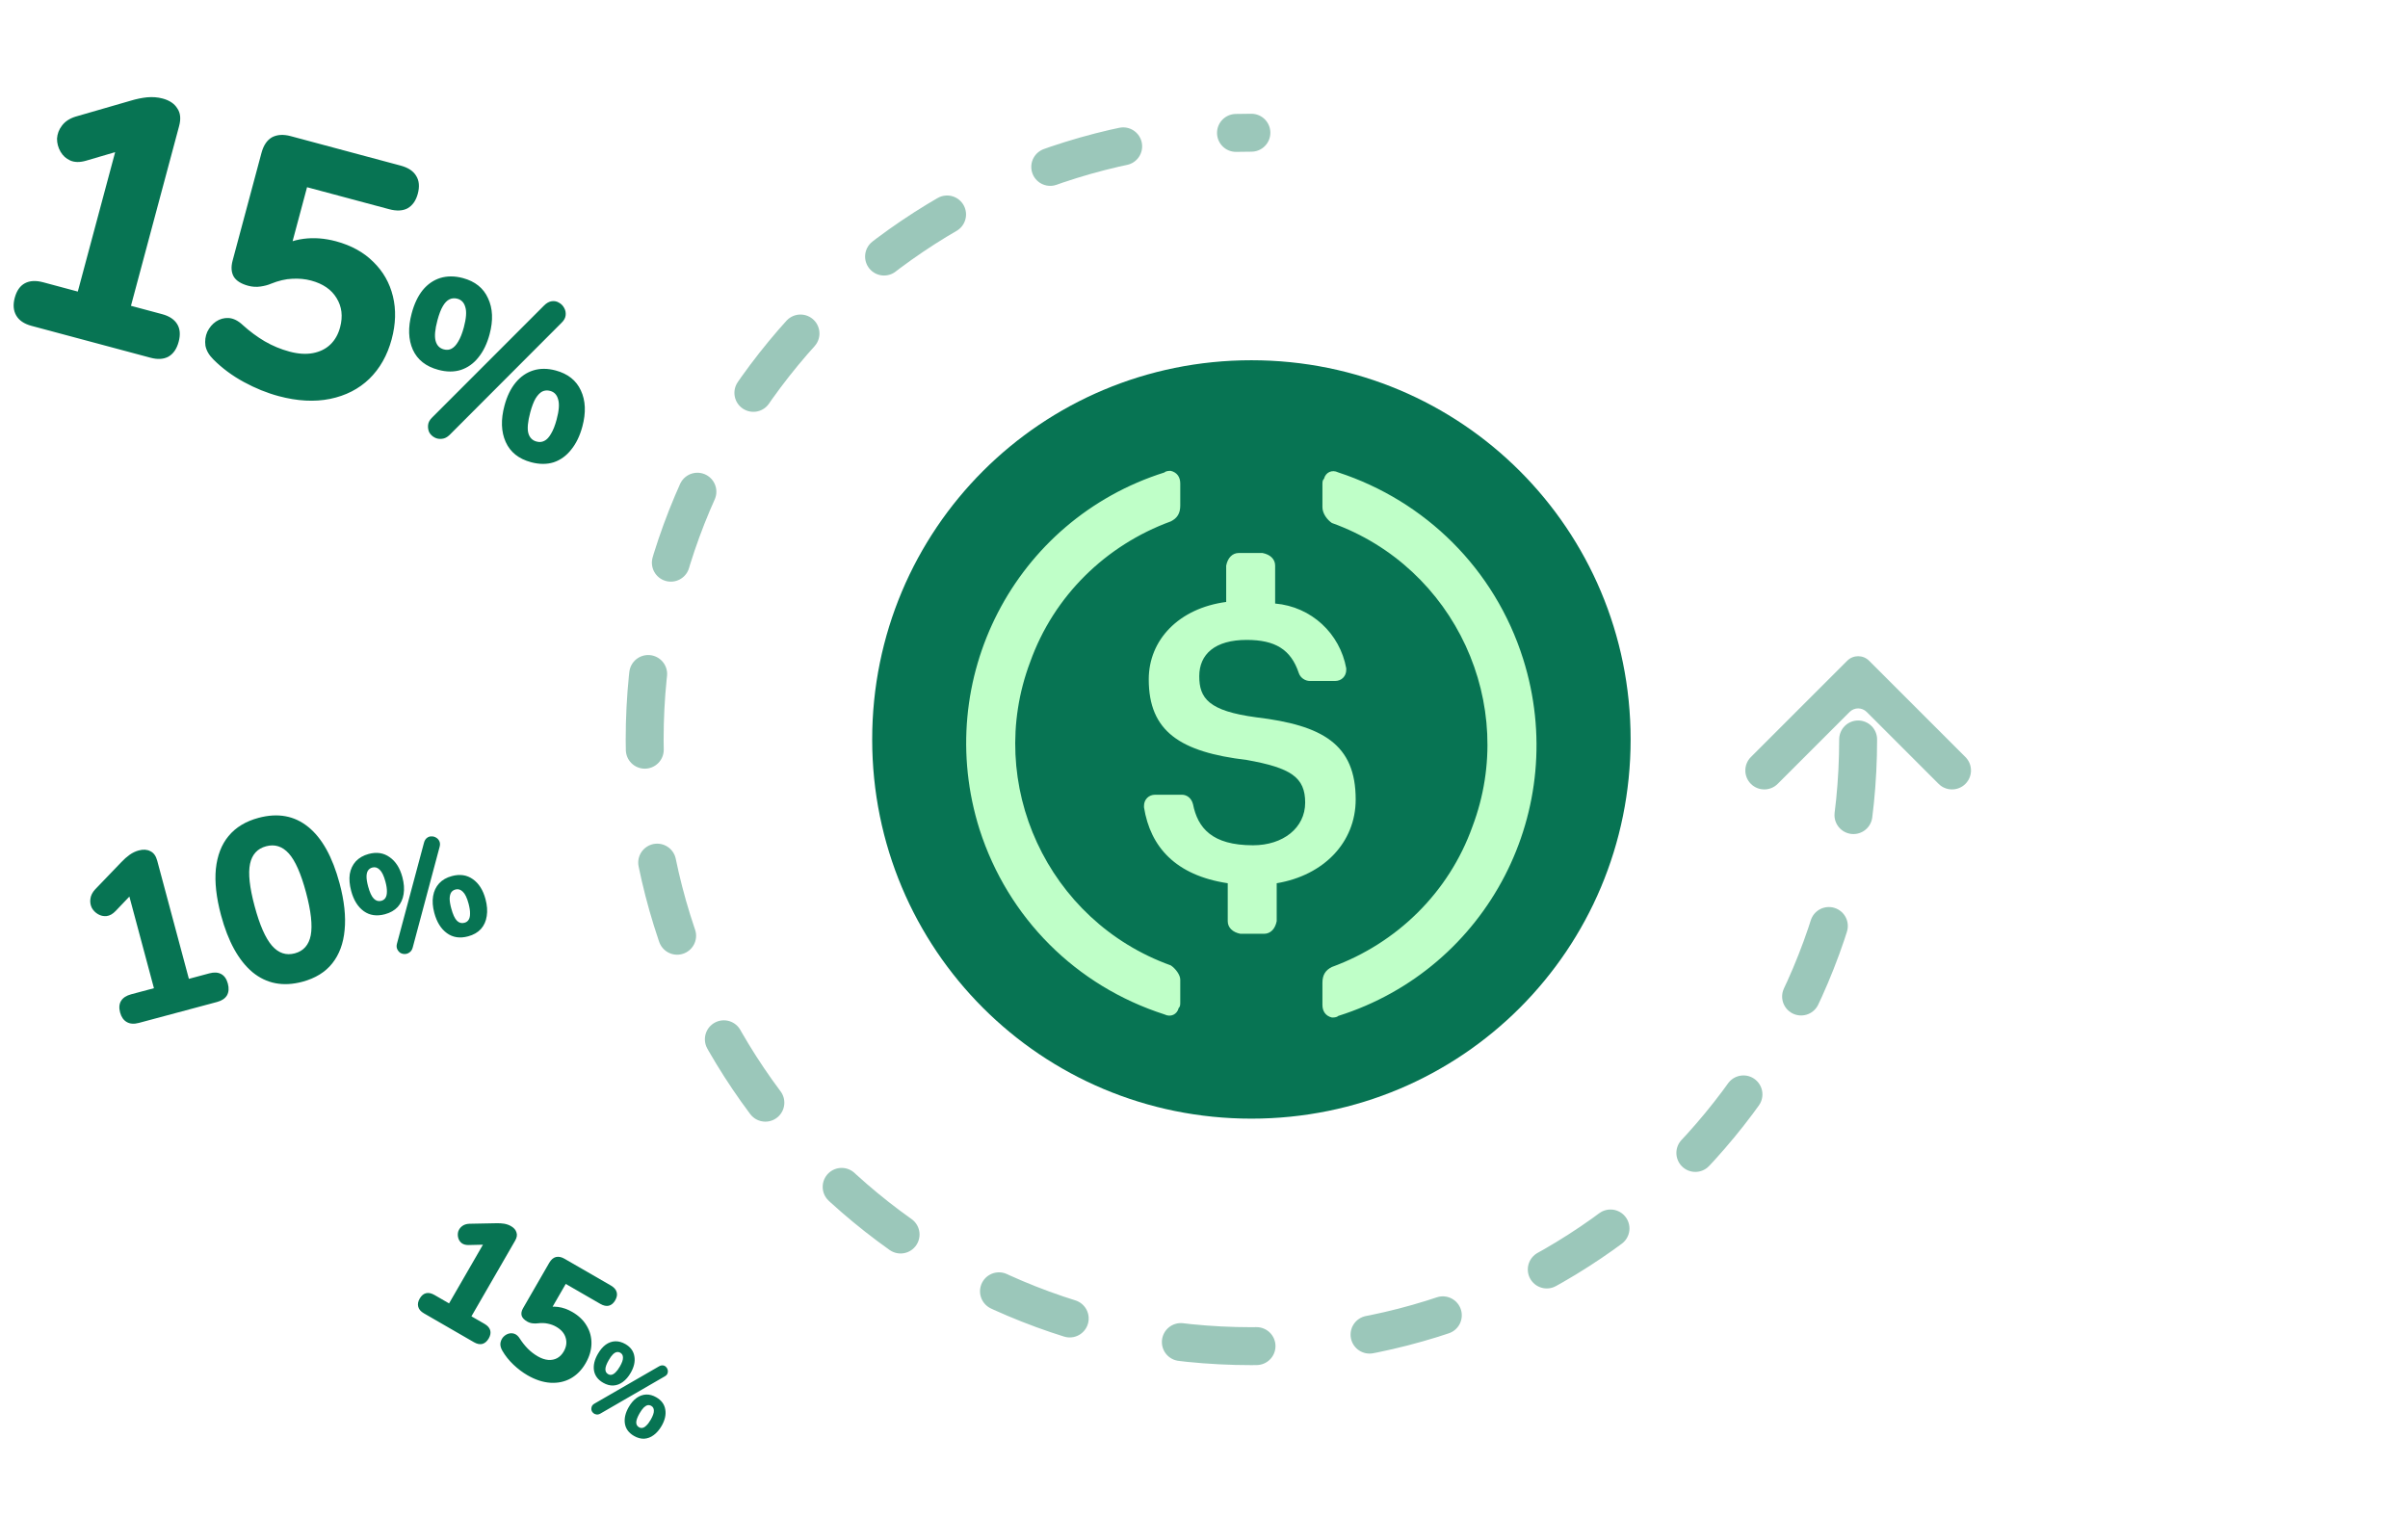
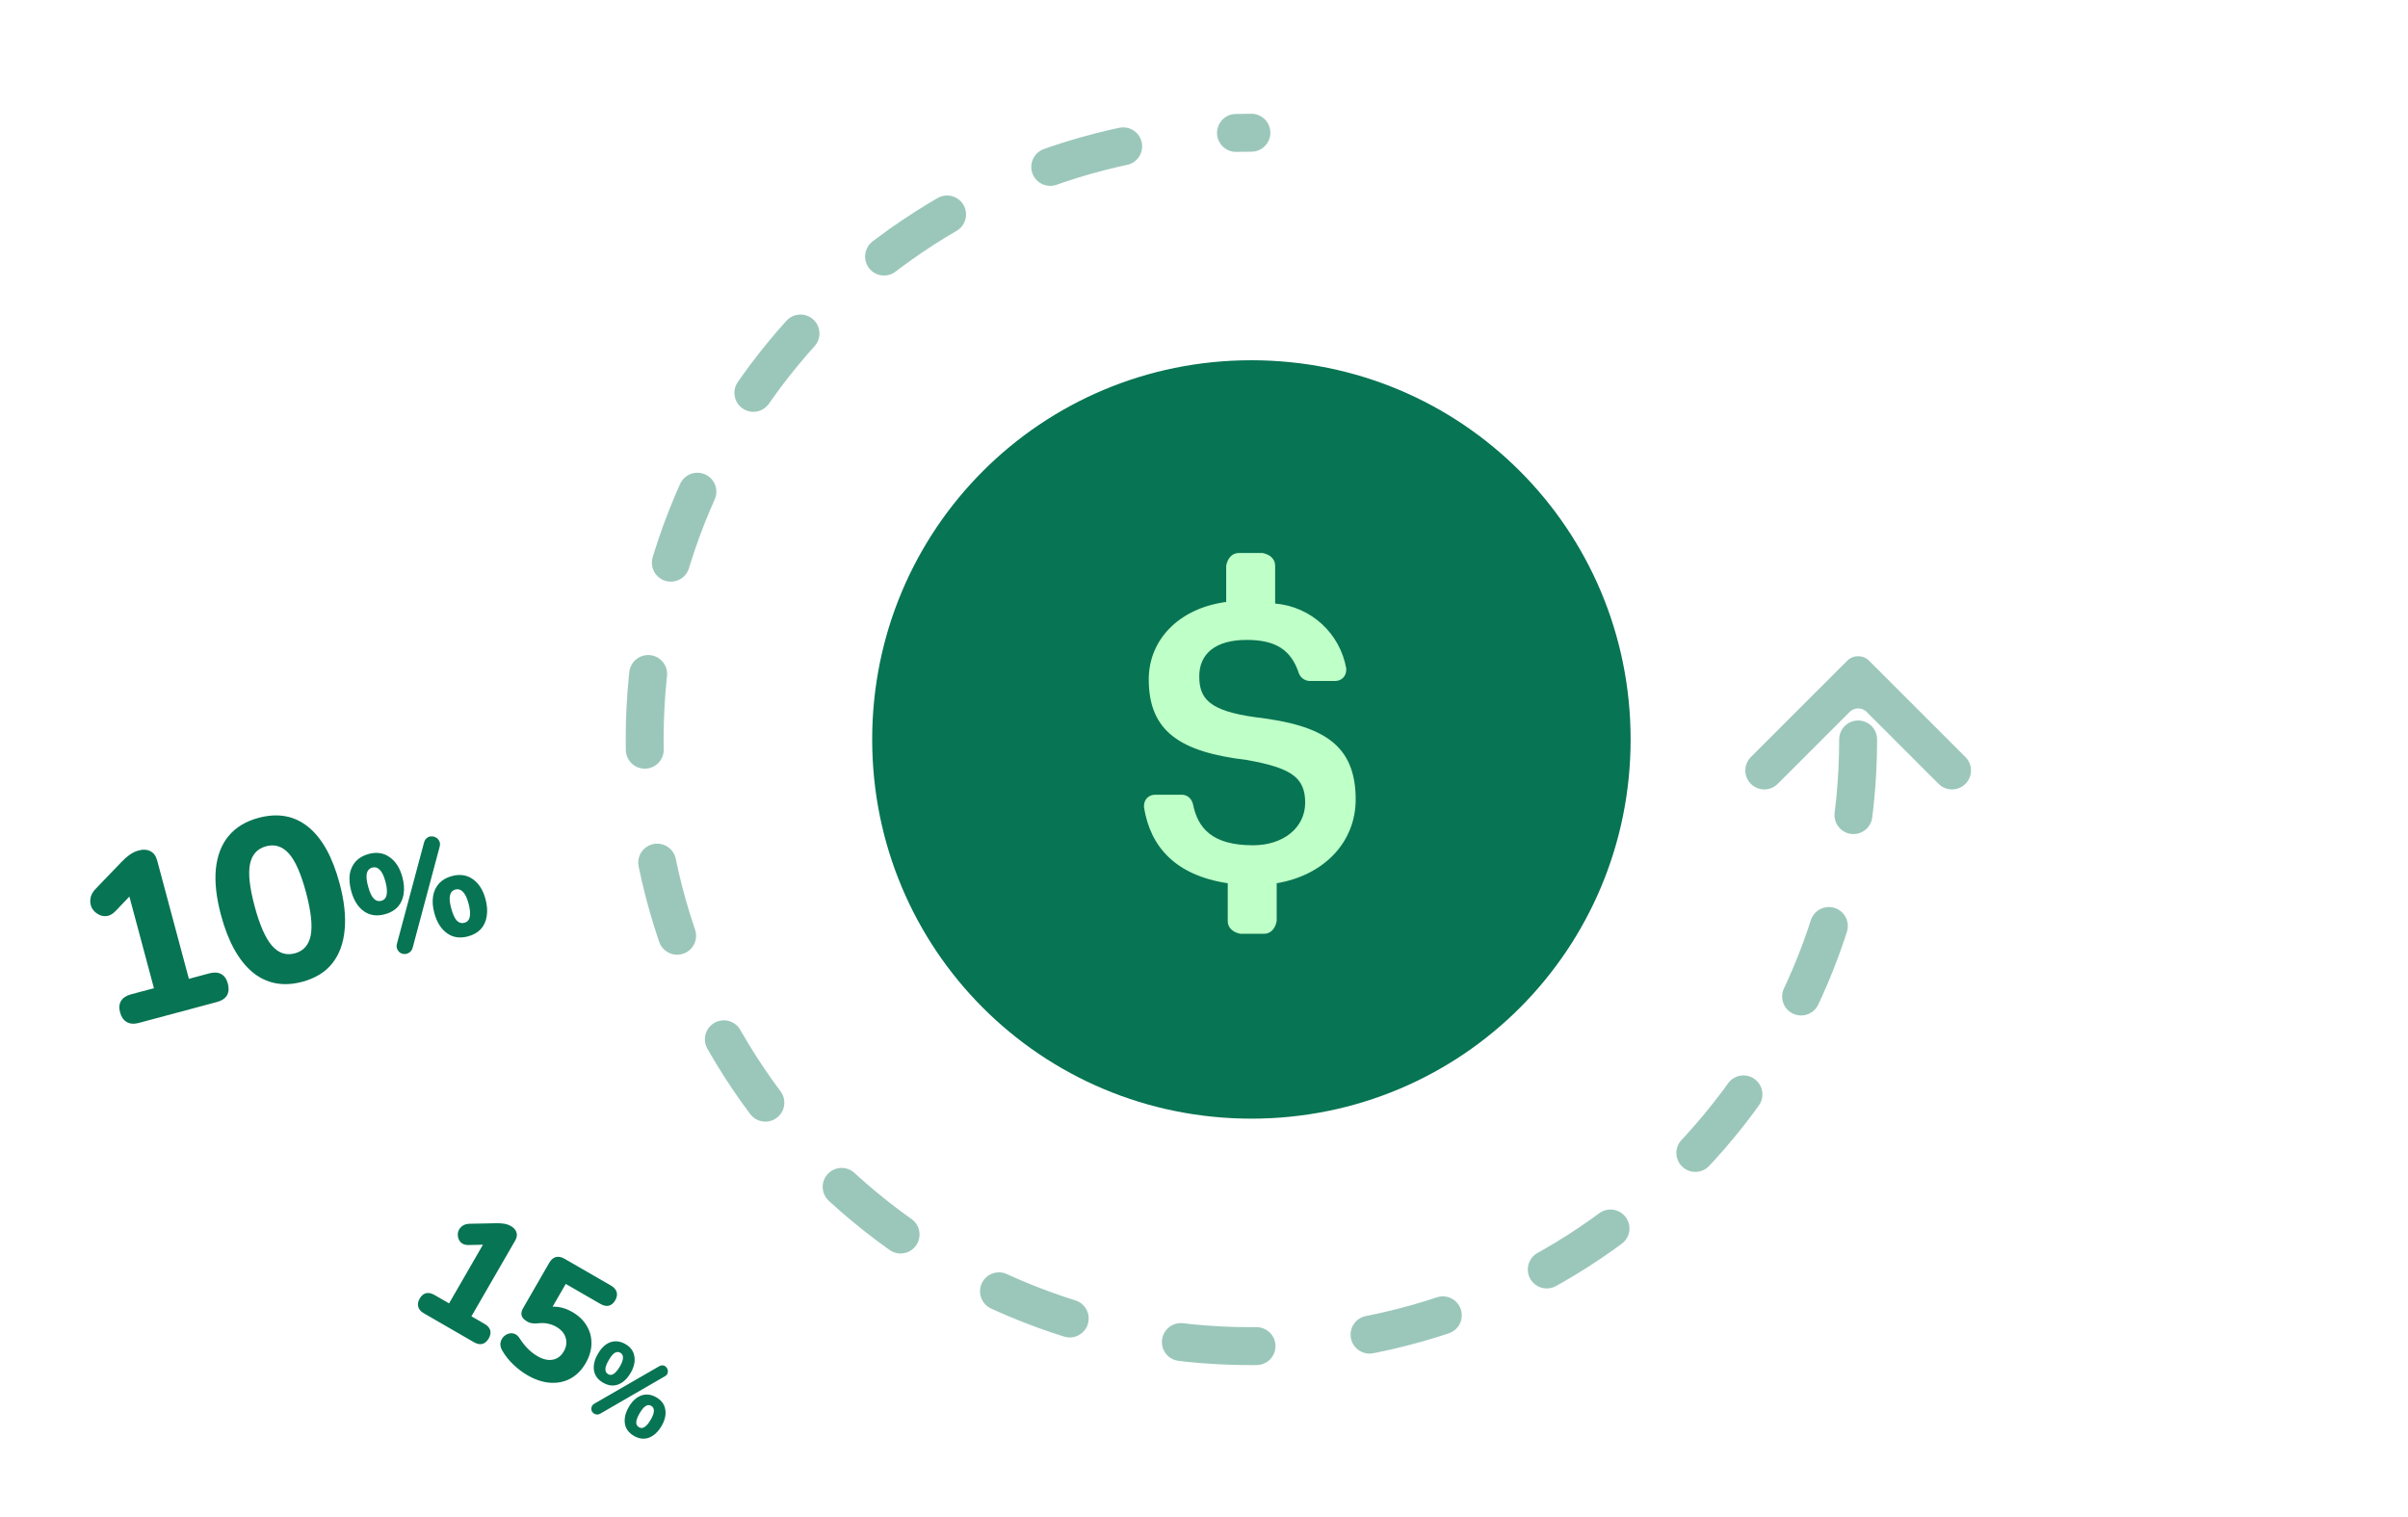
<svg xmlns="http://www.w3.org/2000/svg" width="127" height="80" viewBox="0 0 127 80" fill="none">
  <rect width="127" height="80" fill="white" />
  <g opacity="0.4">
    <path fill-rule="evenodd" clip-rule="evenodd" d="M97.551 37.55C97.799 37.301 98.202 37.301 98.451 37.55L102.244 41.343C102.634 41.733 103.268 41.733 103.658 41.343C104.049 40.952 104.049 40.319 103.658 39.928L98.579 34.85C98.26 34.53 97.742 34.53 97.422 34.85L92.343 39.928C91.953 40.319 91.953 40.952 92.343 41.343C92.734 41.733 93.367 41.733 93.757 41.343L97.551 37.55Z" fill="#077453" />
  </g>
  <path d="M66 59C77.084 59 86 50.084 86 39C86 27.916 77.084 19 66 19C54.916 19 46 27.916 46 39C46 50.084 54.916 59 66 59Z" fill="#077453" />
  <path d="M71.5 42.166C71.5 39.25 69.75 38.25 66.25 37.832C63.75 37.498 63.25 36.832 63.25 35.666C63.25 34.5 64.084 33.75 65.75 33.75C67.25 33.75 68.084 34.25 68.5 35.5C68.584 35.75 68.834 35.916 69.084 35.916H70.418C70.752 35.916 71.002 35.666 71.002 35.332V35.248C70.668 33.414 69.168 31.998 67.252 31.832V29.832C67.252 29.498 67.002 29.248 66.586 29.166H65.336C65.002 29.166 64.752 29.416 64.67 29.832V31.748C62.17 32.082 60.586 33.748 60.586 35.832C60.586 38.582 62.252 39.666 65.752 40.082C68.086 40.498 68.836 40.998 68.836 42.332C68.836 43.666 67.67 44.582 66.086 44.582C63.92 44.582 63.17 43.666 62.92 42.416C62.836 42.082 62.586 41.916 62.336 41.916H60.92C60.586 41.916 60.336 42.166 60.336 42.5V42.584C60.67 44.668 62.002 46.168 64.752 46.584V48.584C64.752 48.918 65.002 49.168 65.418 49.25H66.668C67.002 49.25 67.252 49 67.334 48.584V46.584C69.832 46.166 71.5 44.416 71.5 42.166Z" fill="#BFFFC8" />
-   <path d="M61.748 50.916C55.248 48.582 51.914 41.332 54.332 34.916C55.582 31.416 58.332 28.75 61.748 27.5C62.082 27.334 62.248 27.084 62.248 26.666V25.5C62.248 25.166 62.082 24.916 61.748 24.834C61.664 24.834 61.498 24.834 61.414 24.918C53.498 27.418 49.164 35.834 51.664 43.752C53.164 48.418 56.748 52.002 61.414 53.502C61.748 53.668 62.08 53.502 62.164 53.168C62.248 53.084 62.248 53.002 62.248 52.834V51.668C62.248 51.416 61.998 51.084 61.748 50.916ZM70.58 24.916C70.246 24.75 69.914 24.916 69.83 25.25C69.746 25.334 69.746 25.416 69.746 25.584V26.75C69.746 27.084 69.996 27.416 70.246 27.584C76.746 29.918 80.08 37.168 77.662 43.584C76.412 47.084 73.662 49.75 70.246 51C69.912 51.166 69.746 51.416 69.746 51.834V53C69.746 53.334 69.912 53.584 70.246 53.666C70.33 53.666 70.496 53.666 70.58 53.582C78.496 51.082 82.83 42.666 80.33 34.748C78.83 30 75.164 26.416 70.58 24.916Z" fill="#BFFFC8" />
  <path opacity="0.4" d="M98 39C98 56.673 83.673 71 66 71C48.327 71 34 56.673 34 39C34 21.327 48.327 7 66 7" stroke="#077453" stroke-width="2" stroke-linecap="round" stroke-dasharray="4 6" />
-   <path d="M1.66 17.186C1.274 17.082 1.006 16.901 0.856 16.641C0.706 16.381 0.68 16.07 0.777 15.708C0.877 15.334 1.055 15.078 1.312 14.94C1.569 14.802 1.89 14.785 2.276 14.888L4.103 15.378L6.289 7.22L7.609 7.574L4.537 8.476C4.214 8.57 3.937 8.567 3.706 8.466C3.486 8.369 3.315 8.213 3.191 7.999C3.068 7.785 3.006 7.555 3.007 7.31C3.024 7.056 3.111 6.827 3.269 6.624C3.43 6.409 3.666 6.252 3.976 6.154L6.898 5.309C7.193 5.22 7.48 5.161 7.759 5.132C8.05 5.107 8.323 5.128 8.576 5.196C8.938 5.293 9.195 5.465 9.349 5.713C9.517 5.952 9.55 6.265 9.446 6.651L6.907 16.129L8.553 16.57C8.926 16.67 9.19 16.844 9.343 17.092C9.497 17.34 9.523 17.651 9.423 18.025C9.323 18.399 9.143 18.661 8.883 18.811C8.626 18.949 8.311 18.968 7.937 18.867L1.66 17.186ZM14.696 20.892C14.081 20.727 13.469 20.479 12.86 20.148C12.251 19.817 11.717 19.421 11.258 18.962C11.023 18.731 10.882 18.487 10.834 18.229C10.799 17.974 10.832 17.73 10.933 17.499C11.046 17.271 11.197 17.091 11.387 16.961C11.592 16.823 11.816 16.76 12.058 16.773C12.312 16.789 12.563 16.915 12.81 17.149C13.174 17.479 13.557 17.762 13.959 18C14.373 18.24 14.809 18.421 15.267 18.544C15.725 18.667 16.138 18.693 16.506 18.624C16.873 18.554 17.179 18.403 17.422 18.171C17.665 17.939 17.837 17.636 17.937 17.262C18.092 16.683 18.03 16.169 17.75 15.719C17.481 15.273 17.034 14.965 16.407 14.797C16.093 14.713 15.759 14.682 15.405 14.703C15.065 14.716 14.693 14.803 14.287 14.966C14.141 15.03 13.96 15.079 13.744 15.111C13.528 15.144 13.312 15.131 13.095 15.073C12.721 14.973 12.467 14.814 12.331 14.597C12.198 14.368 12.178 14.084 12.268 13.746L13.79 8.067C13.896 7.669 14.08 7.395 14.34 7.244C14.612 7.098 14.941 7.076 15.327 7.179L21.133 8.735C21.531 8.842 21.805 9.025 21.955 9.285C22.108 9.533 22.135 9.844 22.035 10.218C21.938 10.579 21.759 10.835 21.5 10.985C21.243 11.123 20.916 11.139 20.518 11.032L16.194 9.874L15.269 13.329L14.581 13.145C14.983 12.852 15.458 12.669 16.008 12.596C16.557 12.524 17.127 12.567 17.718 12.725C18.526 12.942 19.185 13.306 19.694 13.817C20.206 14.316 20.549 14.918 20.722 15.624C20.895 16.329 20.873 17.086 20.657 17.894C20.43 18.738 20.037 19.434 19.477 19.982C18.919 20.518 18.231 20.87 17.41 21.038C16.59 21.205 15.685 21.157 14.696 20.892ZM23.713 22.938C23.583 23.064 23.448 23.132 23.309 23.143C23.168 23.161 23.038 23.138 22.919 23.074C22.799 23.01 22.707 22.921 22.641 22.807C22.585 22.688 22.563 22.558 22.577 22.417C22.591 22.276 22.663 22.143 22.793 22.018L28.694 16.114C28.826 15.981 28.963 15.905 29.104 15.887C29.245 15.869 29.371 15.894 29.481 15.964C29.6 16.028 29.691 16.121 29.755 16.242C29.821 16.356 29.847 16.483 29.833 16.624C29.82 16.765 29.748 16.898 29.618 17.023L23.713 22.938ZM23.117 19.505C22.465 19.331 22.018 18.978 21.775 18.448C21.535 17.91 21.513 17.271 21.712 16.53C21.846 16.028 22.04 15.619 22.294 15.302C22.555 14.986 22.864 14.773 23.224 14.66C23.59 14.55 23.987 14.552 24.413 14.666C25.057 14.839 25.499 15.194 25.74 15.732C25.991 16.264 26.018 16.897 25.821 17.631C25.689 18.125 25.491 18.533 25.228 18.856C24.975 19.173 24.668 19.391 24.306 19.511C23.947 19.624 23.551 19.622 23.117 19.505ZM23.405 18.427C23.555 18.468 23.691 18.456 23.812 18.392C23.943 18.323 24.061 18.198 24.165 18.017C24.279 17.831 24.378 17.581 24.463 17.267C24.589 16.795 24.616 16.441 24.543 16.205C24.479 15.963 24.338 15.813 24.122 15.755C23.972 15.715 23.832 15.726 23.704 15.788C23.575 15.85 23.458 15.971 23.354 16.151C23.251 16.324 23.157 16.572 23.07 16.894C22.942 17.373 22.91 17.733 22.973 17.975C23.037 18.216 23.181 18.367 23.405 18.427ZM28.008 24.378C27.357 24.203 26.911 23.847 26.67 23.309C26.429 22.771 26.408 22.132 26.607 21.391C26.739 20.897 26.936 20.492 27.197 20.177C27.457 19.862 27.767 19.648 28.127 19.536C28.485 19.424 28.878 19.425 29.305 19.539C29.949 19.711 30.392 20.063 30.635 20.593C30.885 21.126 30.912 21.759 30.716 22.492C30.584 22.986 30.386 23.395 30.123 23.717C29.867 24.042 29.559 24.264 29.198 24.384C28.839 24.496 28.442 24.494 28.008 24.378ZM28.3 23.289C28.45 23.329 28.585 23.317 28.707 23.253C28.836 23.192 28.953 23.067 29.06 22.879C29.174 22.693 29.273 22.442 29.357 22.128C29.484 21.657 29.51 21.303 29.437 21.067C29.374 20.825 29.233 20.675 29.016 20.617C28.866 20.577 28.727 20.587 28.598 20.649C28.477 20.713 28.36 20.834 28.248 21.013C28.144 21.193 28.049 21.441 27.965 21.755C27.835 22.242 27.801 22.606 27.865 22.847C27.931 23.081 28.076 23.229 28.3 23.289Z" fill="#077453" />
  <path d="M7.323 53.951C7.069 54.019 6.857 54.004 6.686 53.905C6.515 53.807 6.398 53.638 6.334 53.401C6.268 53.155 6.286 52.95 6.386 52.788C6.487 52.625 6.664 52.509 6.918 52.441L8.119 52.12L6.682 46.757L7.55 46.525L6.098 48.048C5.945 48.208 5.786 48.297 5.621 48.316C5.464 48.332 5.316 48.3 5.175 48.219C5.034 48.138 4.924 48.027 4.844 47.887C4.77 47.737 4.744 47.578 4.767 47.41C4.788 47.235 4.871 47.068 5.015 46.911L6.401 45.469C6.539 45.322 6.684 45.194 6.833 45.086C6.99 44.975 7.152 44.898 7.319 44.854C7.557 44.79 7.76 44.803 7.929 44.894C8.103 44.975 8.224 45.142 8.292 45.395L9.962 51.626L11.044 51.336C11.289 51.27 11.497 51.282 11.665 51.373C11.834 51.464 11.951 51.632 12.017 51.878C12.083 52.123 12.067 52.332 11.968 52.503C11.867 52.666 11.694 52.78 11.448 52.846L7.323 53.951ZM15.949 51.78C14.935 52.052 14.057 51.883 13.316 51.275C12.581 50.656 12.028 49.653 11.656 48.266C11.408 47.339 11.317 46.526 11.385 45.828C11.459 45.12 11.682 44.542 12.055 44.094C12.433 43.636 12.959 43.317 13.633 43.136C14.656 42.862 15.531 43.023 16.26 43.617C16.986 44.204 17.536 45.195 17.91 46.59C18.159 47.518 18.247 48.34 18.175 49.055C18.11 49.761 17.893 50.346 17.524 50.81C17.156 51.274 16.631 51.597 15.949 51.78ZM15.548 50.282C16.008 50.159 16.288 49.841 16.389 49.33C16.487 48.811 16.404 48.056 16.139 47.065C15.873 46.074 15.571 45.391 15.232 45.014C14.893 44.638 14.494 44.511 14.034 44.634C13.575 44.757 13.292 45.067 13.187 45.562C13.082 46.058 13.162 46.801 13.428 47.791C13.693 48.782 13.998 49.478 14.344 49.878C14.687 50.27 15.088 50.405 15.548 50.282ZM21.766 49.978C21.734 50.093 21.679 50.175 21.604 50.227C21.529 50.284 21.448 50.314 21.359 50.317C21.27 50.32 21.188 50.299 21.113 50.256C21.042 50.207 20.987 50.14 20.948 50.055C20.91 49.97 20.907 49.871 20.94 49.757L22.359 44.457C22.39 44.337 22.443 44.249 22.518 44.193C22.592 44.136 22.672 44.109 22.757 44.113C22.846 44.11 22.929 44.133 23.005 44.181C23.08 44.224 23.137 44.288 23.175 44.373C23.213 44.457 23.216 44.556 23.184 44.671L21.766 49.978ZM20.299 48.22C19.87 48.335 19.5 48.281 19.188 48.059C18.874 47.832 18.651 47.475 18.521 46.988C18.433 46.658 18.409 46.362 18.448 46.098C18.494 45.833 18.6 45.609 18.767 45.427C18.939 45.244 19.166 45.115 19.446 45.039C19.869 44.926 20.238 44.983 20.552 45.21C20.869 45.431 21.093 45.782 21.222 46.264C21.309 46.589 21.331 46.886 21.287 47.156C21.247 47.42 21.144 47.646 20.978 47.833C20.81 48.014 20.584 48.144 20.299 48.22ZM20.109 47.512C20.207 47.485 20.28 47.434 20.328 47.358C20.38 47.275 20.406 47.166 20.406 47.029C20.41 46.885 20.384 46.71 20.329 46.504C20.246 46.194 20.145 45.983 20.026 45.873C19.91 45.756 19.781 45.717 19.638 45.755C19.54 45.782 19.464 45.834 19.411 45.911C19.358 45.989 19.331 46.096 19.331 46.233C19.33 46.365 19.357 46.537 19.414 46.749C19.498 47.063 19.598 47.279 19.714 47.396C19.829 47.513 19.961 47.551 20.109 47.512ZM24.684 49.386C24.256 49.501 23.885 49.445 23.572 49.218C23.258 48.991 23.035 48.634 22.905 48.147C22.818 47.822 22.797 47.527 22.842 47.262C22.887 46.997 22.993 46.773 23.16 46.591C23.328 46.409 23.552 46.281 23.832 46.206C24.255 46.092 24.623 46.146 24.936 46.368C25.253 46.589 25.477 46.941 25.606 47.423C25.693 47.748 25.715 48.045 25.671 48.315C25.632 48.584 25.53 48.812 25.364 48.998C25.196 49.181 24.97 49.31 24.684 49.386ZM24.493 48.67C24.591 48.644 24.664 48.593 24.712 48.517C24.765 48.439 24.791 48.329 24.79 48.187C24.794 48.044 24.768 47.869 24.713 47.662C24.63 47.352 24.529 47.142 24.41 47.032C24.294 46.915 24.165 46.876 24.022 46.914C23.924 46.94 23.848 46.992 23.795 47.07C23.747 47.146 23.72 47.253 23.715 47.392C23.715 47.529 23.742 47.701 23.798 47.907C23.884 48.227 23.984 48.445 24.1 48.562C24.214 48.674 24.345 48.71 24.493 48.67Z" fill="#077453" />
  <path d="M22.356 69.267C22.194 69.174 22.094 69.059 22.058 68.922C22.021 68.786 22.047 68.642 22.135 68.49C22.226 68.332 22.338 68.238 22.471 68.206C22.604 68.175 22.752 68.206 22.915 68.3L23.684 68.744L25.667 65.309L26.223 65.63L24.72 65.666C24.562 65.669 24.437 65.634 24.344 65.561C24.256 65.49 24.197 65.398 24.167 65.286C24.137 65.174 24.137 65.062 24.168 64.951C24.206 64.838 24.273 64.745 24.37 64.671C24.469 64.593 24.595 64.551 24.748 64.544L26.176 64.516C26.321 64.511 26.458 64.52 26.588 64.541C26.723 64.564 26.844 64.607 26.951 64.669C27.103 64.757 27.199 64.866 27.238 64.997C27.286 65.126 27.263 65.272 27.169 65.434L24.864 69.426L25.558 69.826C25.715 69.917 25.814 70.028 25.853 70.159C25.892 70.29 25.867 70.434 25.776 70.592C25.685 70.749 25.571 70.846 25.435 70.883C25.302 70.914 25.157 70.884 24.999 70.793L22.356 69.267ZM27.82 72.534C27.561 72.384 27.313 72.197 27.077 71.973C26.841 71.748 26.647 71.504 26.494 71.24C26.416 71.107 26.381 70.979 26.391 70.856C26.406 70.736 26.451 70.629 26.525 70.537C26.604 70.447 26.694 70.384 26.796 70.348C26.906 70.31 27.015 70.309 27.123 70.344C27.237 70.382 27.335 70.47 27.419 70.606C27.544 70.8 27.683 70.975 27.837 71.132C27.995 71.291 28.171 71.426 28.364 71.538C28.557 71.649 28.741 71.711 28.916 71.725C29.091 71.738 29.248 71.706 29.387 71.631C29.525 71.555 29.64 71.438 29.731 71.281C29.872 71.037 29.906 70.796 29.834 70.558C29.766 70.323 29.601 70.129 29.336 69.977C29.204 69.9 29.057 69.845 28.893 69.812C28.738 69.776 28.558 69.771 28.354 69.795C28.28 69.807 28.192 69.807 28.09 69.795C27.988 69.784 27.892 69.752 27.8 69.699C27.643 69.608 27.547 69.505 27.512 69.39C27.48 69.27 27.504 69.139 27.587 68.997L28.967 66.605C29.064 66.437 29.181 66.335 29.317 66.299C29.458 66.265 29.61 66.295 29.772 66.389L32.218 67.801C32.385 67.898 32.487 68.014 32.524 68.15C32.563 68.281 32.537 68.426 32.446 68.583C32.358 68.735 32.246 68.83 32.11 68.866C31.977 68.898 31.827 68.865 31.659 68.768L29.838 67.717L28.998 69.172L28.709 69.005C28.927 68.921 29.165 68.896 29.423 68.93C29.681 68.963 29.934 69.052 30.183 69.196C30.523 69.392 30.778 69.638 30.947 69.931C31.119 70.22 31.201 70.535 31.194 70.876C31.186 71.217 31.084 71.558 30.888 71.898C30.683 72.254 30.42 72.522 30.099 72.702C29.781 72.877 29.426 72.953 29.033 72.93C28.64 72.906 28.236 72.774 27.82 72.534ZM31.662 74.558C31.587 74.599 31.518 74.614 31.453 74.602C31.387 74.593 31.331 74.567 31.284 74.523C31.238 74.48 31.207 74.428 31.191 74.368C31.18 74.307 31.186 74.246 31.209 74.184C31.233 74.121 31.282 74.07 31.356 74.028L34.751 72.068C34.827 72.023 34.898 72.006 34.964 72.014C35.031 72.023 35.085 72.05 35.126 72.095C35.172 72.139 35.203 72.192 35.217 72.255C35.233 72.314 35.229 72.375 35.206 72.437C35.182 72.5 35.134 72.551 35.059 72.593L31.662 74.558ZM31.808 72.928C31.534 72.77 31.374 72.555 31.328 72.285C31.284 72.012 31.352 71.719 31.533 71.407C31.654 71.196 31.792 71.034 31.946 70.921C32.102 70.81 32.269 70.75 32.446 70.743C32.625 70.737 32.805 70.787 32.985 70.89C33.256 71.047 33.413 71.262 33.457 71.535C33.506 71.807 33.441 72.097 33.263 72.406C33.143 72.614 33.004 72.776 32.845 72.89C32.692 73.003 32.526 73.065 32.347 73.075C32.171 73.083 31.991 73.034 31.808 72.928ZM32.07 72.474C32.133 72.511 32.196 72.522 32.259 72.508C32.327 72.492 32.395 72.45 32.465 72.38C32.539 72.31 32.614 72.209 32.691 72.076C32.806 71.877 32.861 71.72 32.856 71.604C32.857 71.487 32.811 71.402 32.72 71.349C32.657 71.313 32.592 71.3 32.526 71.313C32.46 71.325 32.393 71.366 32.323 71.435C32.256 71.501 32.183 71.602 32.105 71.738C31.988 71.939 31.93 72.099 31.929 72.216C31.929 72.334 31.976 72.42 32.07 72.474ZM33.435 75.733C33.161 75.575 33.002 75.359 32.958 75.086C32.914 74.813 32.982 74.52 33.162 74.208C33.282 74 33.421 73.84 33.577 73.729C33.734 73.618 33.901 73.558 34.077 73.551C34.254 73.544 34.432 73.592 34.612 73.696C34.883 73.852 35.041 74.065 35.087 74.336C35.136 74.608 35.071 74.898 34.893 75.207C34.773 75.415 34.633 75.576 34.475 75.691C34.319 75.807 34.153 75.87 33.974 75.881C33.798 75.888 33.618 75.839 33.435 75.733ZM33.7 75.275C33.763 75.311 33.826 75.322 33.889 75.308C33.955 75.296 34.023 75.253 34.094 75.181C34.169 75.111 34.244 75.009 34.321 74.877C34.435 74.678 34.49 74.521 34.486 74.405C34.486 74.287 34.441 74.202 34.349 74.15C34.286 74.113 34.222 74.101 34.156 74.113C34.093 74.128 34.026 74.168 33.953 74.236C33.884 74.305 33.811 74.406 33.734 74.538C33.616 74.743 33.557 74.904 33.556 75.022C33.557 75.136 33.605 75.22 33.7 75.275Z" fill="#077453" />
</svg>